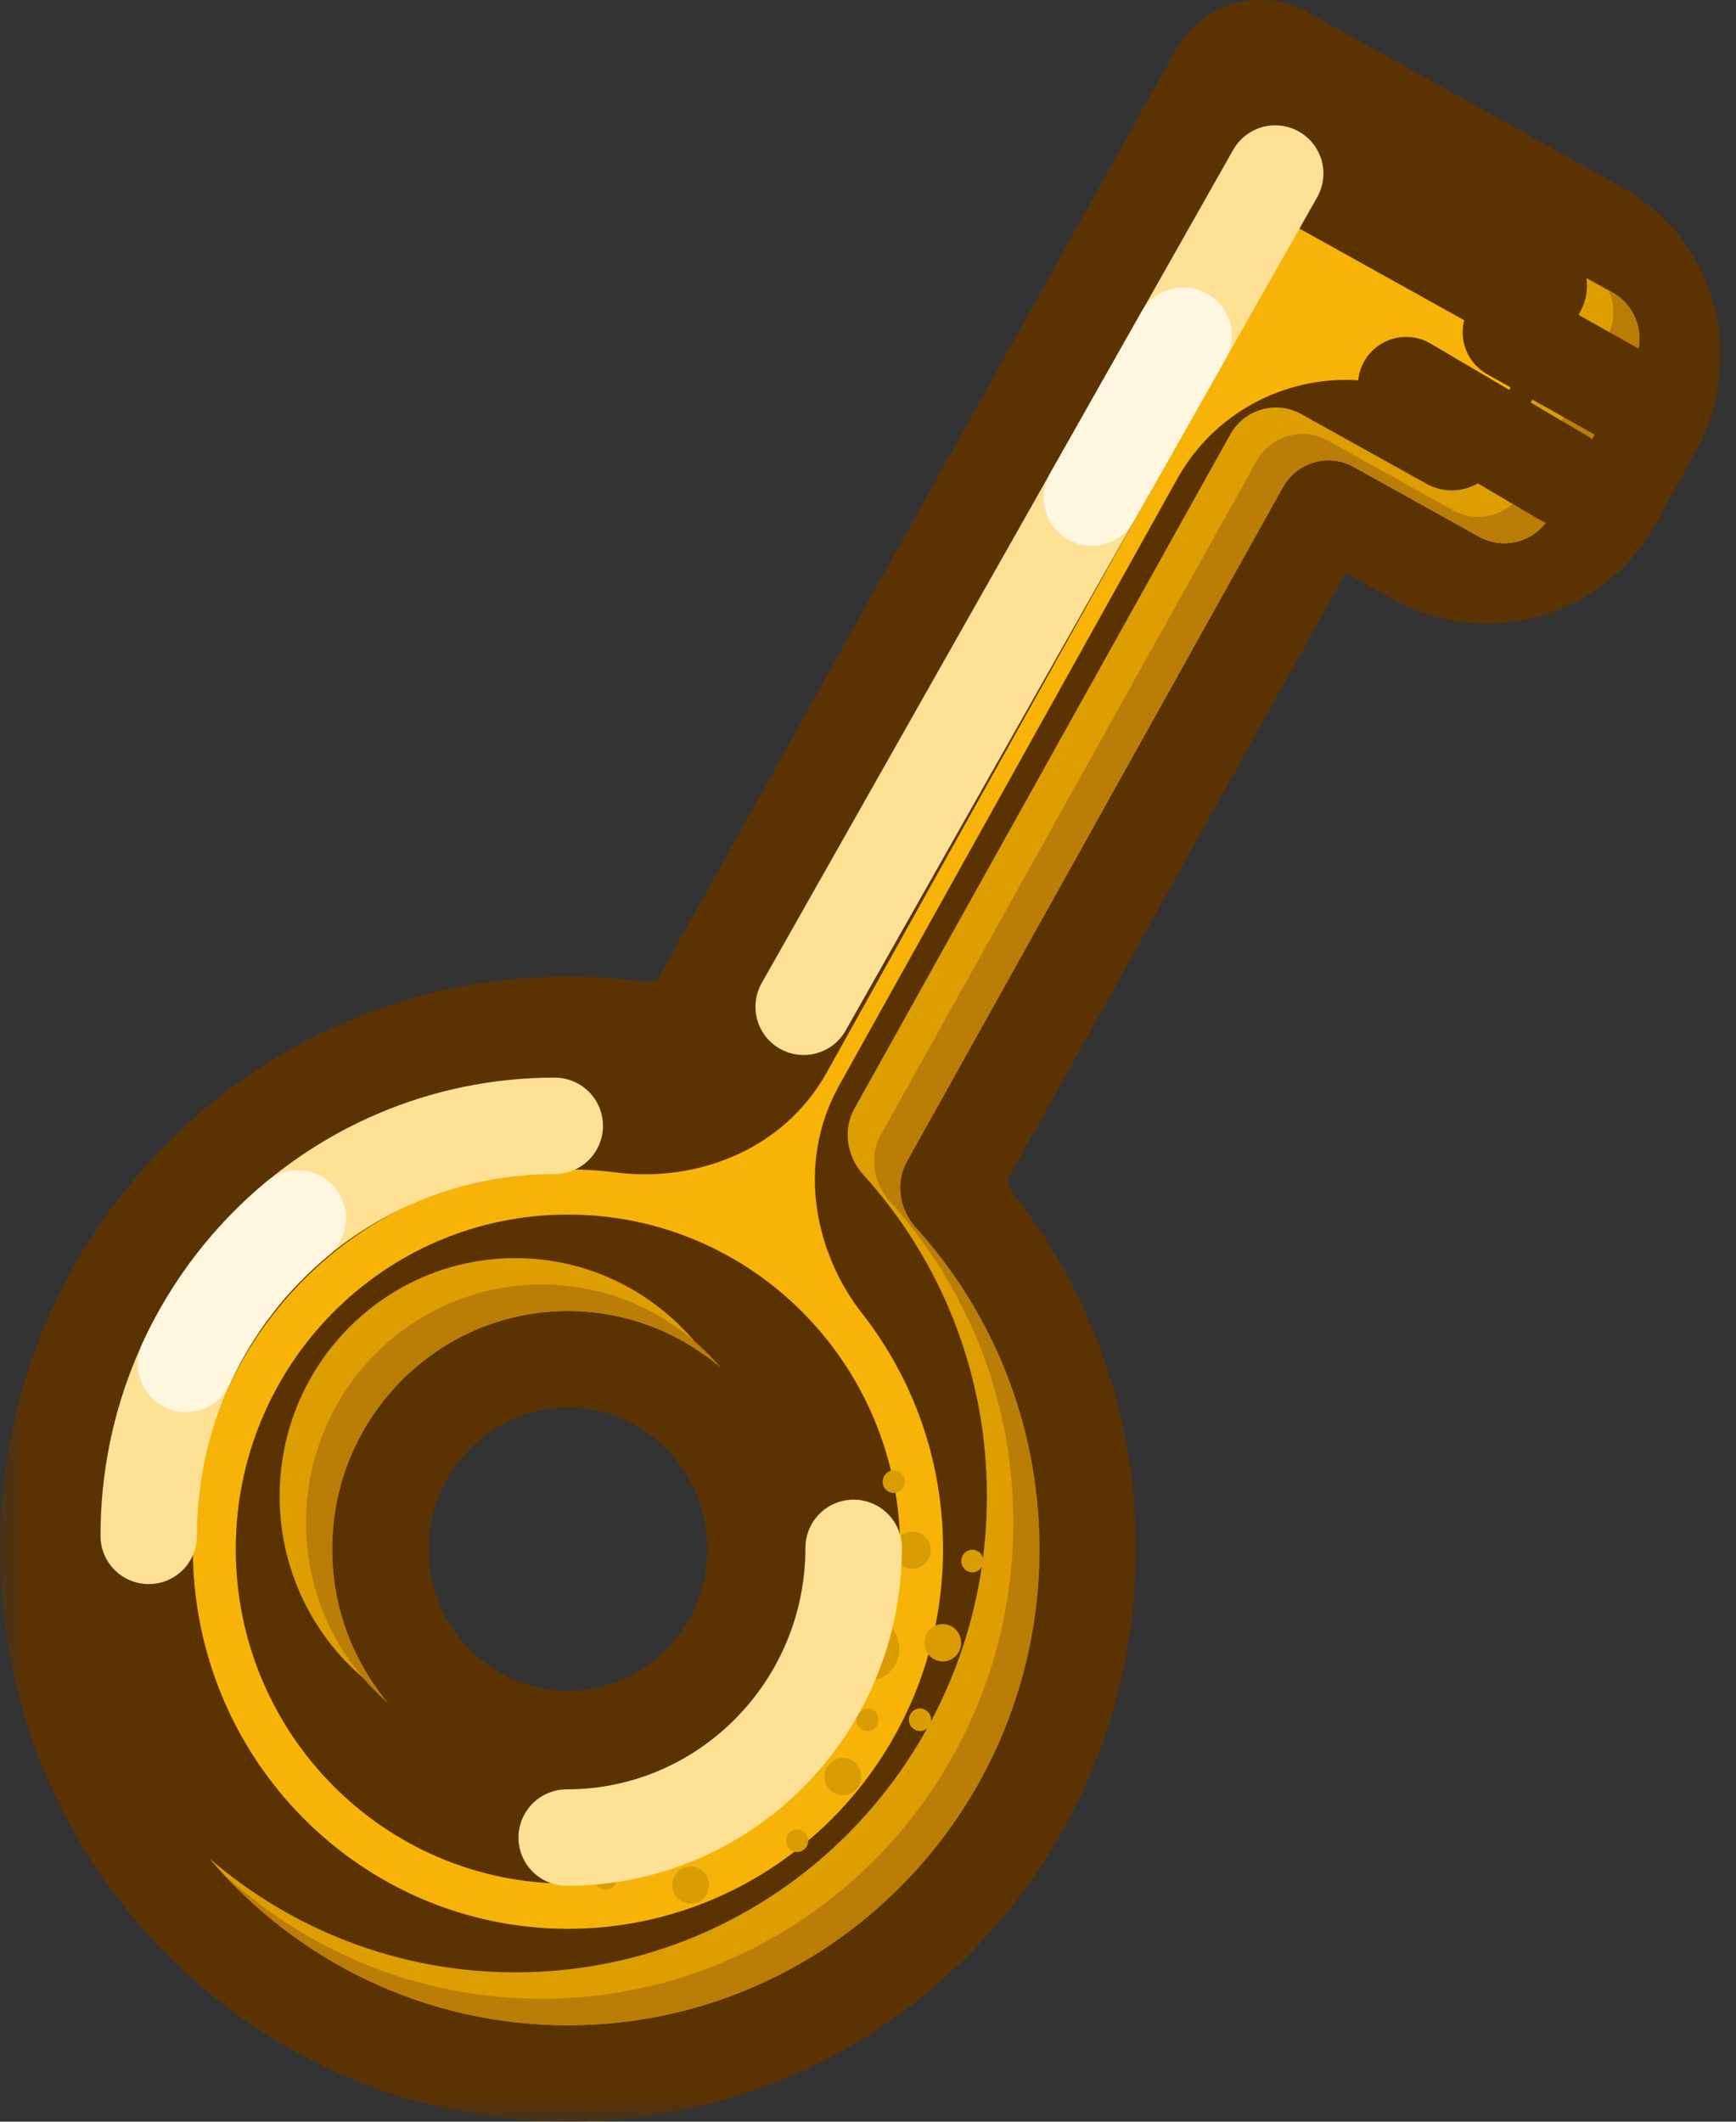
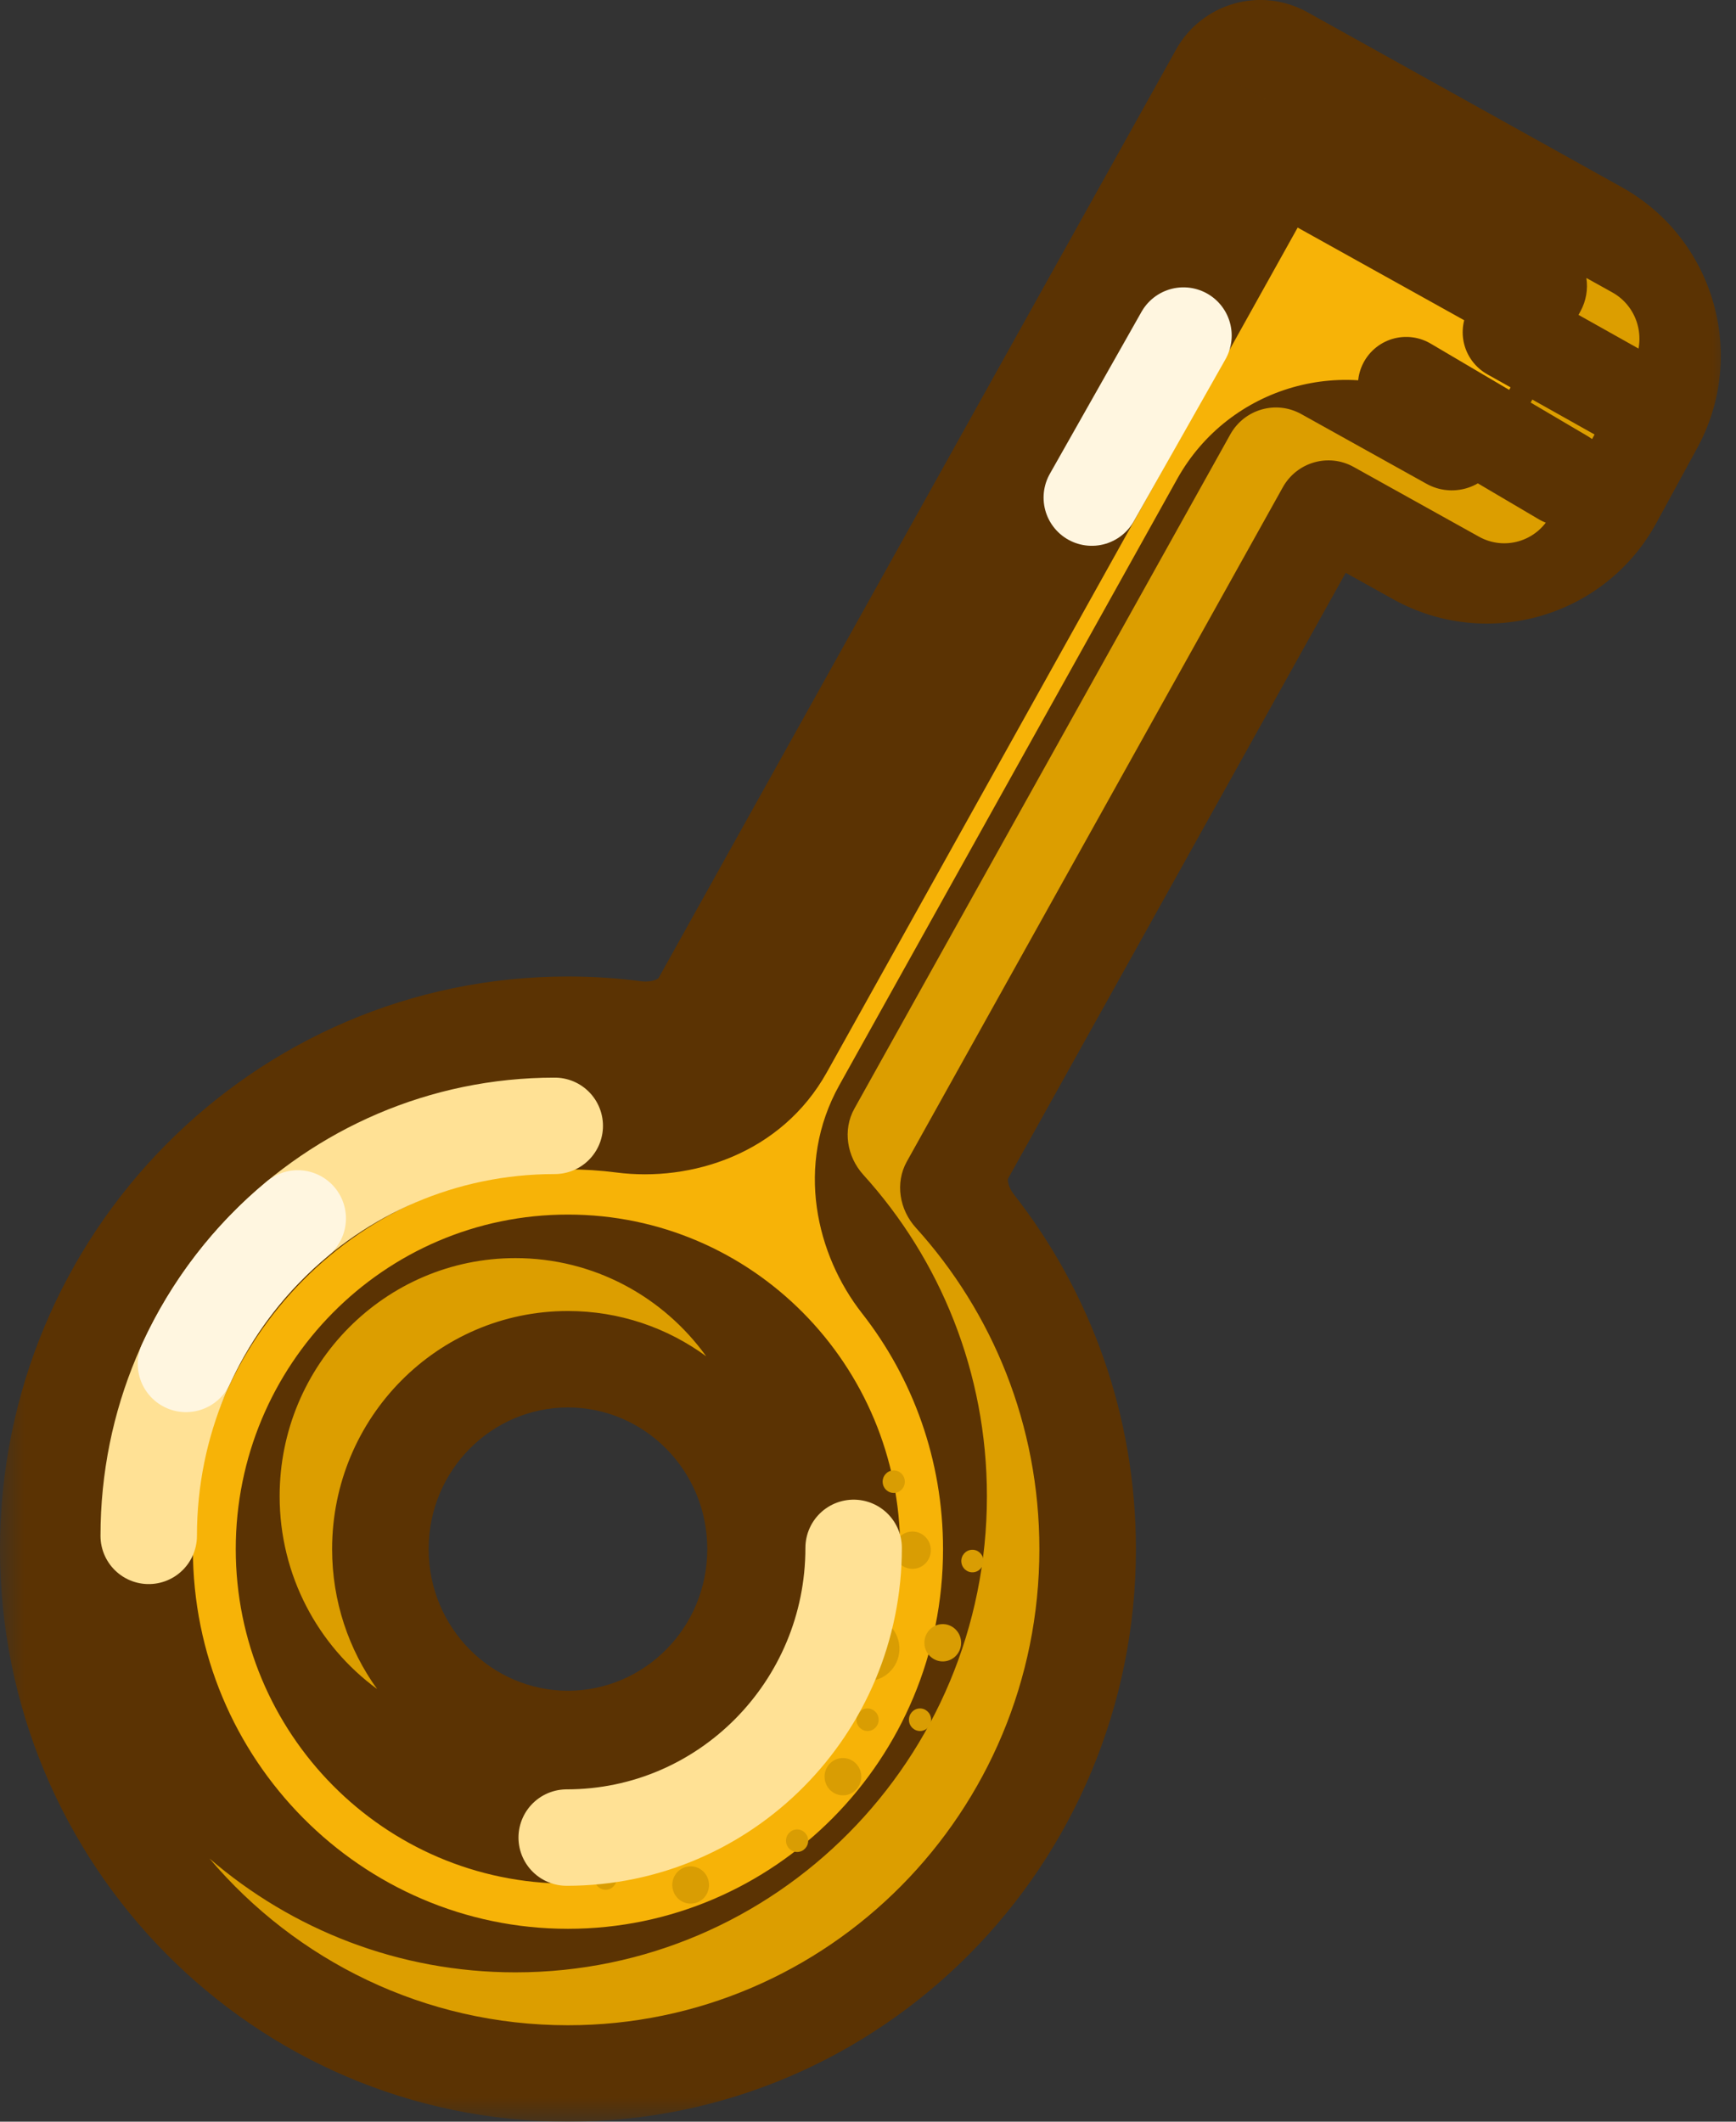
<svg xmlns="http://www.w3.org/2000/svg" width="36" height="44" viewBox="0 0 36 44" fill="none">
  <rect x="0" y="0" width="36" height="44" fill="#333333" stroke="none" />
  <g id="key">
    <g id="Subtract">
      <mask id="path-1-outside-1_604_3057" maskUnits="userSpaceOnUse" x="0" y="-1" width="36" height="45" fill="black">
        <rect fill="white" y="-1" width="36" height="45" />
        <path fill-rule="evenodd" clip-rule="evenodd" d="M26.136 2L26.137 2L26.137 2L32.657 5.629C33.616 6.163 33.966 7.371 33.44 8.335L32.591 9.89C32.059 10.865 30.834 11.219 29.863 10.679L28.879 10.131C27.914 9.594 26.697 9.941 26.159 10.905L19.153 23.477C18.704 24.282 18.883 25.278 19.451 26.004C20.769 27.687 21.556 29.813 21.556 32.125C21.556 37.579 17.178 42 11.778 42C6.378 42 2 37.579 2 32.125C2 26.672 6.378 22.251 11.778 22.251C12.205 22.251 12.625 22.278 13.037 22.332C13.972 22.453 14.942 22.085 15.401 21.261L26.136 2C26.136 2 26.136 2 26.136 2L26.136 2ZM11.778 37.063C14.478 37.063 16.667 34.852 16.667 32.125C16.667 29.399 14.478 27.188 11.778 27.188C9.078 27.188 6.889 29.399 6.889 32.125C6.889 34.852 9.078 37.063 11.778 37.063Z" />
      </mask>
      <path fill-rule="evenodd" clip-rule="evenodd" d="M26.136 2L26.137 2L26.137 2L32.657 5.629C33.616 6.163 33.966 7.371 33.44 8.335L32.591 9.89C32.059 10.865 30.834 11.219 29.863 10.679L28.879 10.131C27.914 9.594 26.697 9.941 26.159 10.905L19.153 23.477C18.704 24.282 18.883 25.278 19.451 26.004C20.769 27.687 21.556 29.813 21.556 32.125C21.556 37.579 17.178 42 11.778 42C6.378 42 2 37.579 2 32.125C2 26.672 6.378 22.251 11.778 22.251C12.205 22.251 12.625 22.278 13.037 22.332C13.972 22.453 14.942 22.085 15.401 21.261L26.136 2C26.136 2 26.136 2 26.136 2L26.136 2ZM11.778 37.063C14.478 37.063 16.667 34.852 16.667 32.125C16.667 29.399 14.478 27.188 11.778 27.188C9.078 27.188 6.889 29.399 6.889 32.125C6.889 34.852 9.078 37.063 11.778 37.063Z" fill="#F7B307" />
      <path d="M26.137 2L26.69 3.922L26.694 3.921L26.137 2ZM26.136 2L25.17 3.751C25.634 4.007 26.18 4.069 26.69 3.922L26.136 2ZM26.137 2L27.11 0.252C26.643 -0.007 26.092 -0.07 25.579 0.079L26.137 2ZM32.657 5.629L33.63 3.881V3.881L32.657 5.629ZM33.44 8.335L35.195 9.293V9.293L33.44 8.335ZM32.591 9.89L34.347 10.848L32.591 9.89ZM29.863 10.679L30.835 8.931L30.835 8.931L29.863 10.679ZM28.879 10.131L27.906 11.879L27.906 11.879L28.879 10.131ZM26.159 10.905L24.412 9.932V9.932L26.159 10.905ZM19.153 23.477L17.406 22.503L19.153 23.477ZM19.451 26.004L17.877 27.237H17.877L19.451 26.004ZM13.037 22.332L13.295 20.349H13.295L13.037 22.332ZM15.401 21.261L13.654 20.288L15.401 21.261ZM26.136 2L24.39 1.024L24.389 1.027L26.136 2ZM26.136 2L25.155 3.743C25.16 3.746 25.165 3.748 25.169 3.751L26.136 2ZM25.583 0.078L25.583 0.078L26.69 3.922L26.69 3.922L25.583 0.078ZM25.579 0.079L25.579 0.079L26.694 3.921L26.694 3.921L25.579 0.079ZM33.63 3.881L27.11 0.252L25.164 3.748L31.684 7.376L33.63 3.881ZM35.195 9.293C36.247 7.365 35.548 4.949 33.63 3.881L31.684 7.376L31.684 7.376L35.195 9.293ZM34.347 10.848L35.195 9.293L31.684 7.376L30.835 8.931L34.347 10.848ZM28.89 12.427C30.832 13.507 33.282 12.798 34.347 10.848L30.835 8.931L28.89 12.427ZM27.906 11.879L28.89 12.427L30.835 8.931L29.852 8.384L27.906 11.879ZM27.906 11.879H27.906L29.852 8.384C27.922 7.31 25.487 8.003 24.412 9.932L27.906 11.879ZM20.9 24.45L27.906 11.879L24.412 9.932L17.406 22.503L20.9 24.45ZM21.026 24.771C20.948 24.671 20.912 24.57 20.903 24.502C20.895 24.443 20.908 24.436 20.9 24.45L17.406 22.503C16.481 24.163 16.927 26.025 17.877 27.237L21.026 24.771ZM23.556 32.125C23.556 29.352 22.611 26.794 21.026 24.771L17.877 27.237C18.928 28.579 19.556 30.274 19.556 32.125H23.556ZM11.778 44C18.301 44 23.556 38.665 23.556 32.125H19.556C19.556 36.493 16.055 40 11.778 40V44ZM0 32.125C0 38.665 5.255 44 11.778 44V40C7.501 40 4 36.493 4 32.125H0ZM11.778 20.251C5.255 20.251 0 25.586 0 32.125H4C4 27.758 7.501 24.251 11.778 24.251V20.251ZM13.295 20.349C12.797 20.284 12.291 20.251 11.778 20.251V24.251C12.118 24.251 12.453 24.273 12.78 24.315L13.295 20.349ZM13.654 20.288C13.663 20.273 13.664 20.289 13.605 20.315C13.538 20.343 13.427 20.366 13.295 20.349L12.78 24.315C14.329 24.516 16.202 23.933 17.148 22.235L13.654 20.288ZM24.389 1.027L13.654 20.288L17.148 22.235L27.883 2.974L24.389 1.027ZM27.117 0.257C26.14 -0.293 24.923 0.071 24.39 1.024L27.881 2.976C27.348 3.93 26.132 4.293 25.155 3.743L27.117 0.257ZM27.103 0.249L27.103 0.249L25.169 3.751L25.17 3.751L27.103 0.249ZM14.667 32.125C14.667 33.766 13.355 35.063 11.778 35.063V39.063C15.601 39.063 18.667 35.938 18.667 32.125H14.667ZM11.778 29.188C13.355 29.188 14.667 30.485 14.667 32.125H18.667C18.667 28.313 15.601 25.188 11.778 25.188V29.188ZM8.889 32.125C8.889 30.485 10.201 29.188 11.778 29.188V25.188C7.955 25.188 4.889 28.313 4.889 32.125H8.889ZM11.778 35.063C10.201 35.063 8.889 33.766 8.889 32.125H4.889C4.889 35.938 7.955 39.063 11.778 39.063V35.063Z" fill="#5B3303" mask="url(#path-1-outside-1_604_3057)" />
    </g>
    <path id="Subtract_2" fill-rule="evenodd" clip-rule="evenodd" d="M4.344 38.542C6.137 40.658 8.802 42 11.776 42C17.177 42 21.554 37.579 21.554 32.125C21.554 29.557 20.584 27.218 18.992 25.461C18.651 25.085 18.558 24.531 18.806 24.087L26.601 10.107C26.893 9.582 27.55 9.393 28.072 9.684L30.67 11.13C31.196 11.423 31.857 11.23 32.146 10.699L33.862 7.554C34.152 7.024 33.961 6.356 33.435 6.064L32.897 5.765C32.932 5.995 32.894 6.238 32.774 6.457L31.058 9.602C30.769 10.132 30.108 10.325 29.582 10.033L26.984 8.587C26.462 8.296 25.805 8.485 25.513 9.009L17.718 22.99C17.47 23.434 17.563 23.988 17.904 24.364C19.496 26.12 20.466 28.46 20.466 31.028C20.466 36.482 16.089 40.903 10.688 40.903C8.267 40.903 6.051 40.014 4.344 38.542ZM7.82 35.027C7.233 34.212 6.887 33.21 6.887 32.125C6.887 29.399 9.076 27.188 11.776 27.188C12.848 27.188 13.839 27.536 14.645 28.127C13.756 26.893 12.315 26.091 10.688 26.091C7.988 26.091 5.799 28.301 5.799 31.028C5.799 32.673 6.596 34.13 7.82 35.027Z" fill="#DC9E00" />
-     <path id="Subtract_3" fill-rule="evenodd" clip-rule="evenodd" d="M4.596 38.826C6.382 40.778 8.939 42 11.778 42C17.179 42 21.556 37.579 21.556 32.125C21.556 29.557 20.586 27.218 18.994 25.461C18.653 25.085 18.56 24.531 18.808 24.087L26.603 10.107C26.895 9.582 27.552 9.393 28.074 9.684L30.672 11.13C31.198 11.423 31.859 11.23 32.148 10.699L33.864 7.554C34.154 7.024 33.963 6.356 33.437 6.064L33.358 6.02C33.496 6.325 33.494 6.689 33.321 7.006L31.605 10.15C31.316 10.681 30.655 10.874 30.129 10.582L27.531 9.135C27.009 8.845 26.352 9.033 26.06 9.558L18.265 23.538C18.017 23.983 18.11 24.537 18.451 24.913C20.043 26.669 21.014 29.008 21.014 31.577C21.014 37.03 16.636 41.451 11.236 41.451C8.672 41.451 6.339 40.455 4.596 38.826ZM8.059 35.33C7.33 34.468 6.889 33.349 6.889 32.125C6.889 29.399 9.078 27.188 11.778 27.188C12.991 27.188 14.1 27.634 14.955 28.372C14.058 27.312 12.724 26.639 11.236 26.639C8.535 26.639 6.346 28.85 6.346 31.577C6.346 33.079 7.011 34.425 8.059 35.33Z" fill="#B97D08" />
    <g id="Group 1580">
      <ellipse id="Ellipse 927" cx="0.658" cy="0.669" rx="0.658" ry="0.669" transform="matrix(0.998 -0.058 0.057 0.998 17.299 33.561)" fill="#D99D03" />
      <ellipse id="Ellipse 928" cx="0.381" cy="0.387" rx="0.381" ry="0.387" transform="matrix(0.998 -0.058 0.057 0.998 18.52 31.784)" fill="#D99D03" />
      <ellipse id="Ellipse 929" cx="0.381" cy="0.387" rx="0.381" ry="0.387" transform="matrix(0.998 -0.058 0.057 0.998 19.148 33.704)" fill="#D99D03" />
      <ellipse id="Ellipse 930" cx="0.381" cy="0.387" rx="0.381" ry="0.387" transform="matrix(0.998 -0.058 0.057 0.998 15.77 35.487)" fill="#D99D03" />
      <ellipse id="Ellipse 934" cx="0.23" cy="0.234" rx="0.23" ry="0.234" transform="matrix(0.998 -0.058 0.057 0.998 16.287 37.953)" fill="#D99D03" />
      <ellipse id="Ellipse 935" cx="0.23" cy="0.234" rx="0.23" ry="0.234" transform="matrix(0.998 -0.058 0.057 0.998 15.033 37.638)" fill="#D99D03" />
      <ellipse id="Ellipse 936" cx="0.23" cy="0.234" rx="0.23" ry="0.234" transform="matrix(0.998 -0.058 0.057 0.998 18.836 35.444)" fill="#D99D03" />
      <ellipse id="Ellipse 937" cx="0.23" cy="0.234" rx="0.23" ry="0.234" transform="matrix(0.998 -0.058 0.057 0.998 17.748 35.444)" fill="#D99D03" />
      <ellipse id="Ellipse 938" cx="0.23" cy="0.234" rx="0.23" ry="0.234" transform="matrix(0.998 -0.058 0.057 0.998 12.316 38.736)" fill="#D99D03" />
      <ellipse id="Ellipse 939" cx="0.23" cy="0.234" rx="0.23" ry="0.234" transform="matrix(0.998 -0.058 0.057 0.998 19.922 32.153)" fill="#D99D03" />
      <ellipse id="Ellipse 940" cx="0.23" cy="0.234" rx="0.23" ry="0.234" transform="matrix(0.998 -0.058 0.057 0.998 18.291 30.507)" fill="#D99D03" />
      <ellipse id="Ellipse 931" cx="0.381" cy="0.387" rx="0.381" ry="0.387" transform="matrix(0.998 -0.058 0.057 0.998 17.078 36.481)" fill="#D99D03" />
      <ellipse id="Ellipse 932" cx="0.381" cy="0.387" rx="0.381" ry="0.387" transform="matrix(0.998 -0.058 0.057 0.998 13.92 38.727)" fill="#D99D03" />
    </g>
    <path id="Ellipse 933" d="M17.702 32.1C17.702 35.418 15.038 38.108 11.752 38.108" stroke="#FFE195" stroke-width="2" stroke-linecap="round" stroke-linejoin="round" />
    <path id="Ellipse 926" d="M3.084 31.851C3.084 27.155 6.854 23.348 11.504 23.348" stroke="#FFE195" stroke-width="2" stroke-linecap="round" stroke-linejoin="round" />
    <path id="Ellipse 925" d="M3.857 28.285C4.396 27.11 5.192 26.079 6.174 25.268" stroke="#FFF6E0" stroke-width="2" stroke-linecap="round" stroke-linejoin="round" />
-     <path id="Vector 1789" d="M16.666 20.879L26.444 3.599" stroke="#FFE195" stroke-width="2" stroke-linecap="round" stroke-linejoin="round" />
    <path id="Vector 1786" d="M22.641 10.319L24.542 6.959" stroke="#FFF6E0" stroke-width="2" stroke-linecap="round" stroke-linejoin="round" />
    <path id="Vector 1787" d="M29.16 7.987L32.419 9.908" stroke="#5B3303" stroke-width="2" stroke-linecap="round" stroke-linejoin="round" />
    <path id="Vector 1788" d="M31.332 6.89L33.776 8.262" stroke="#5B3303" stroke-width="2" stroke-linecap="round" stroke-linejoin="round" />
  </g>
</svg>